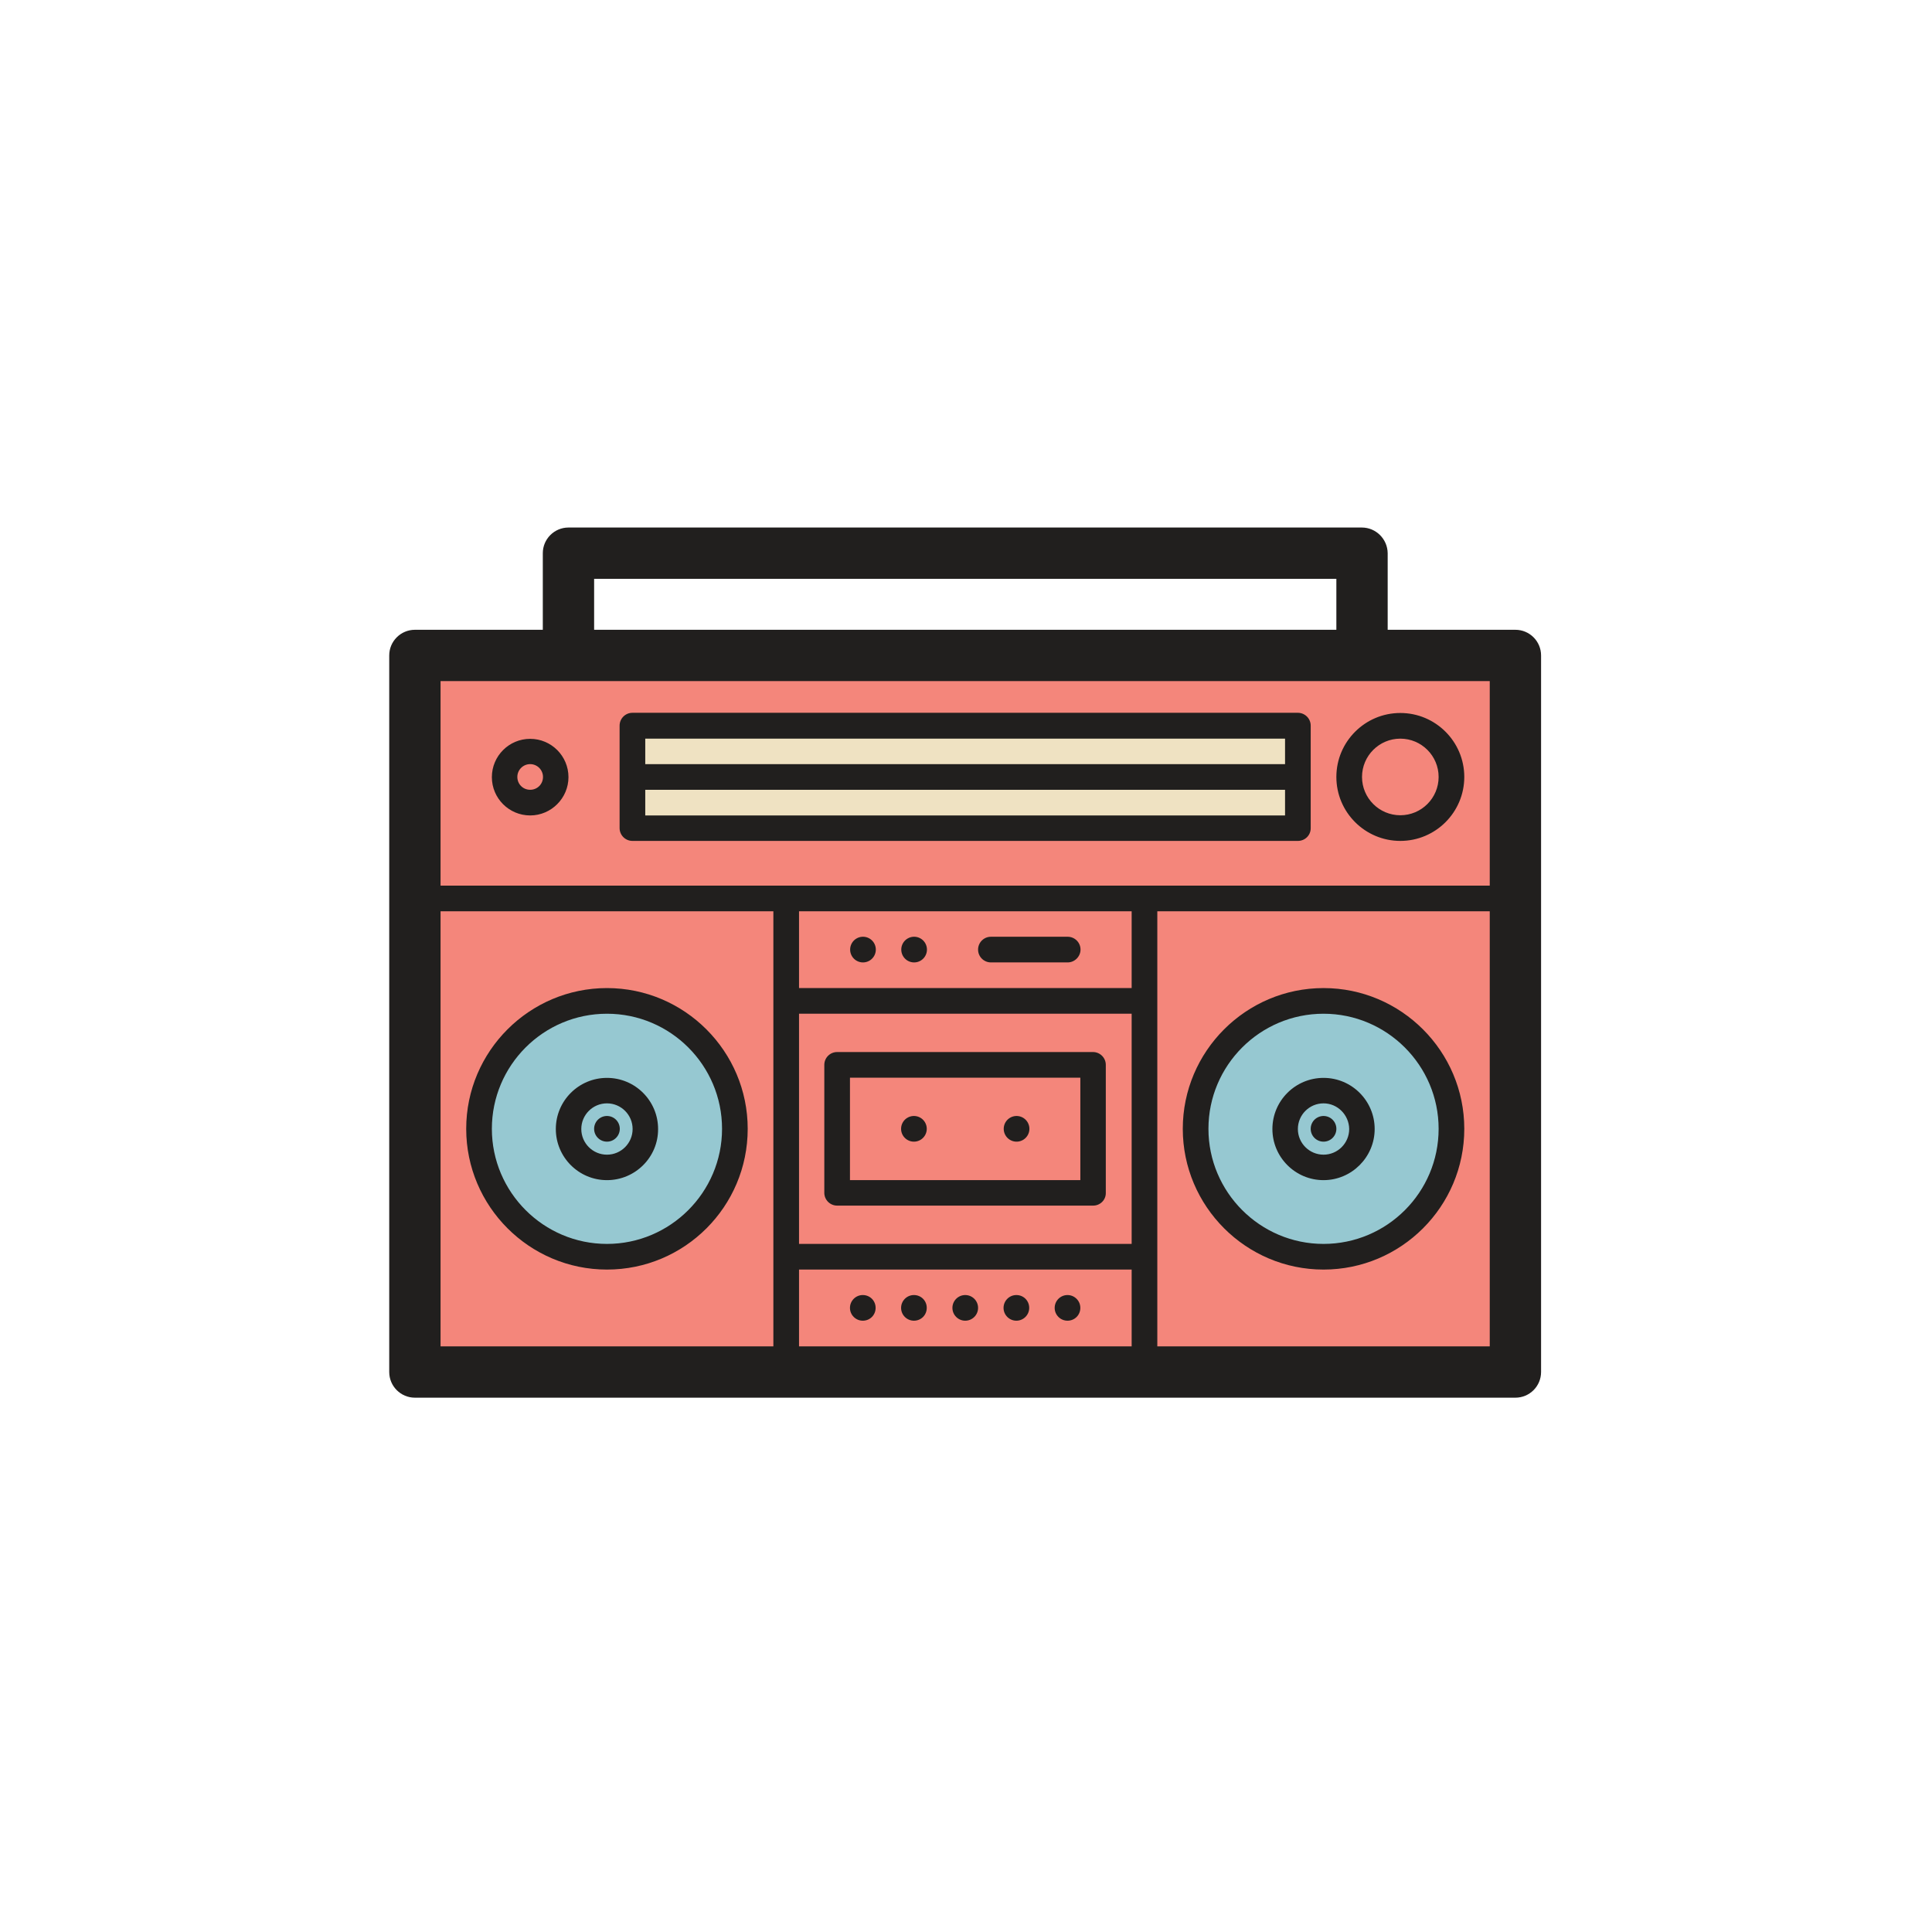
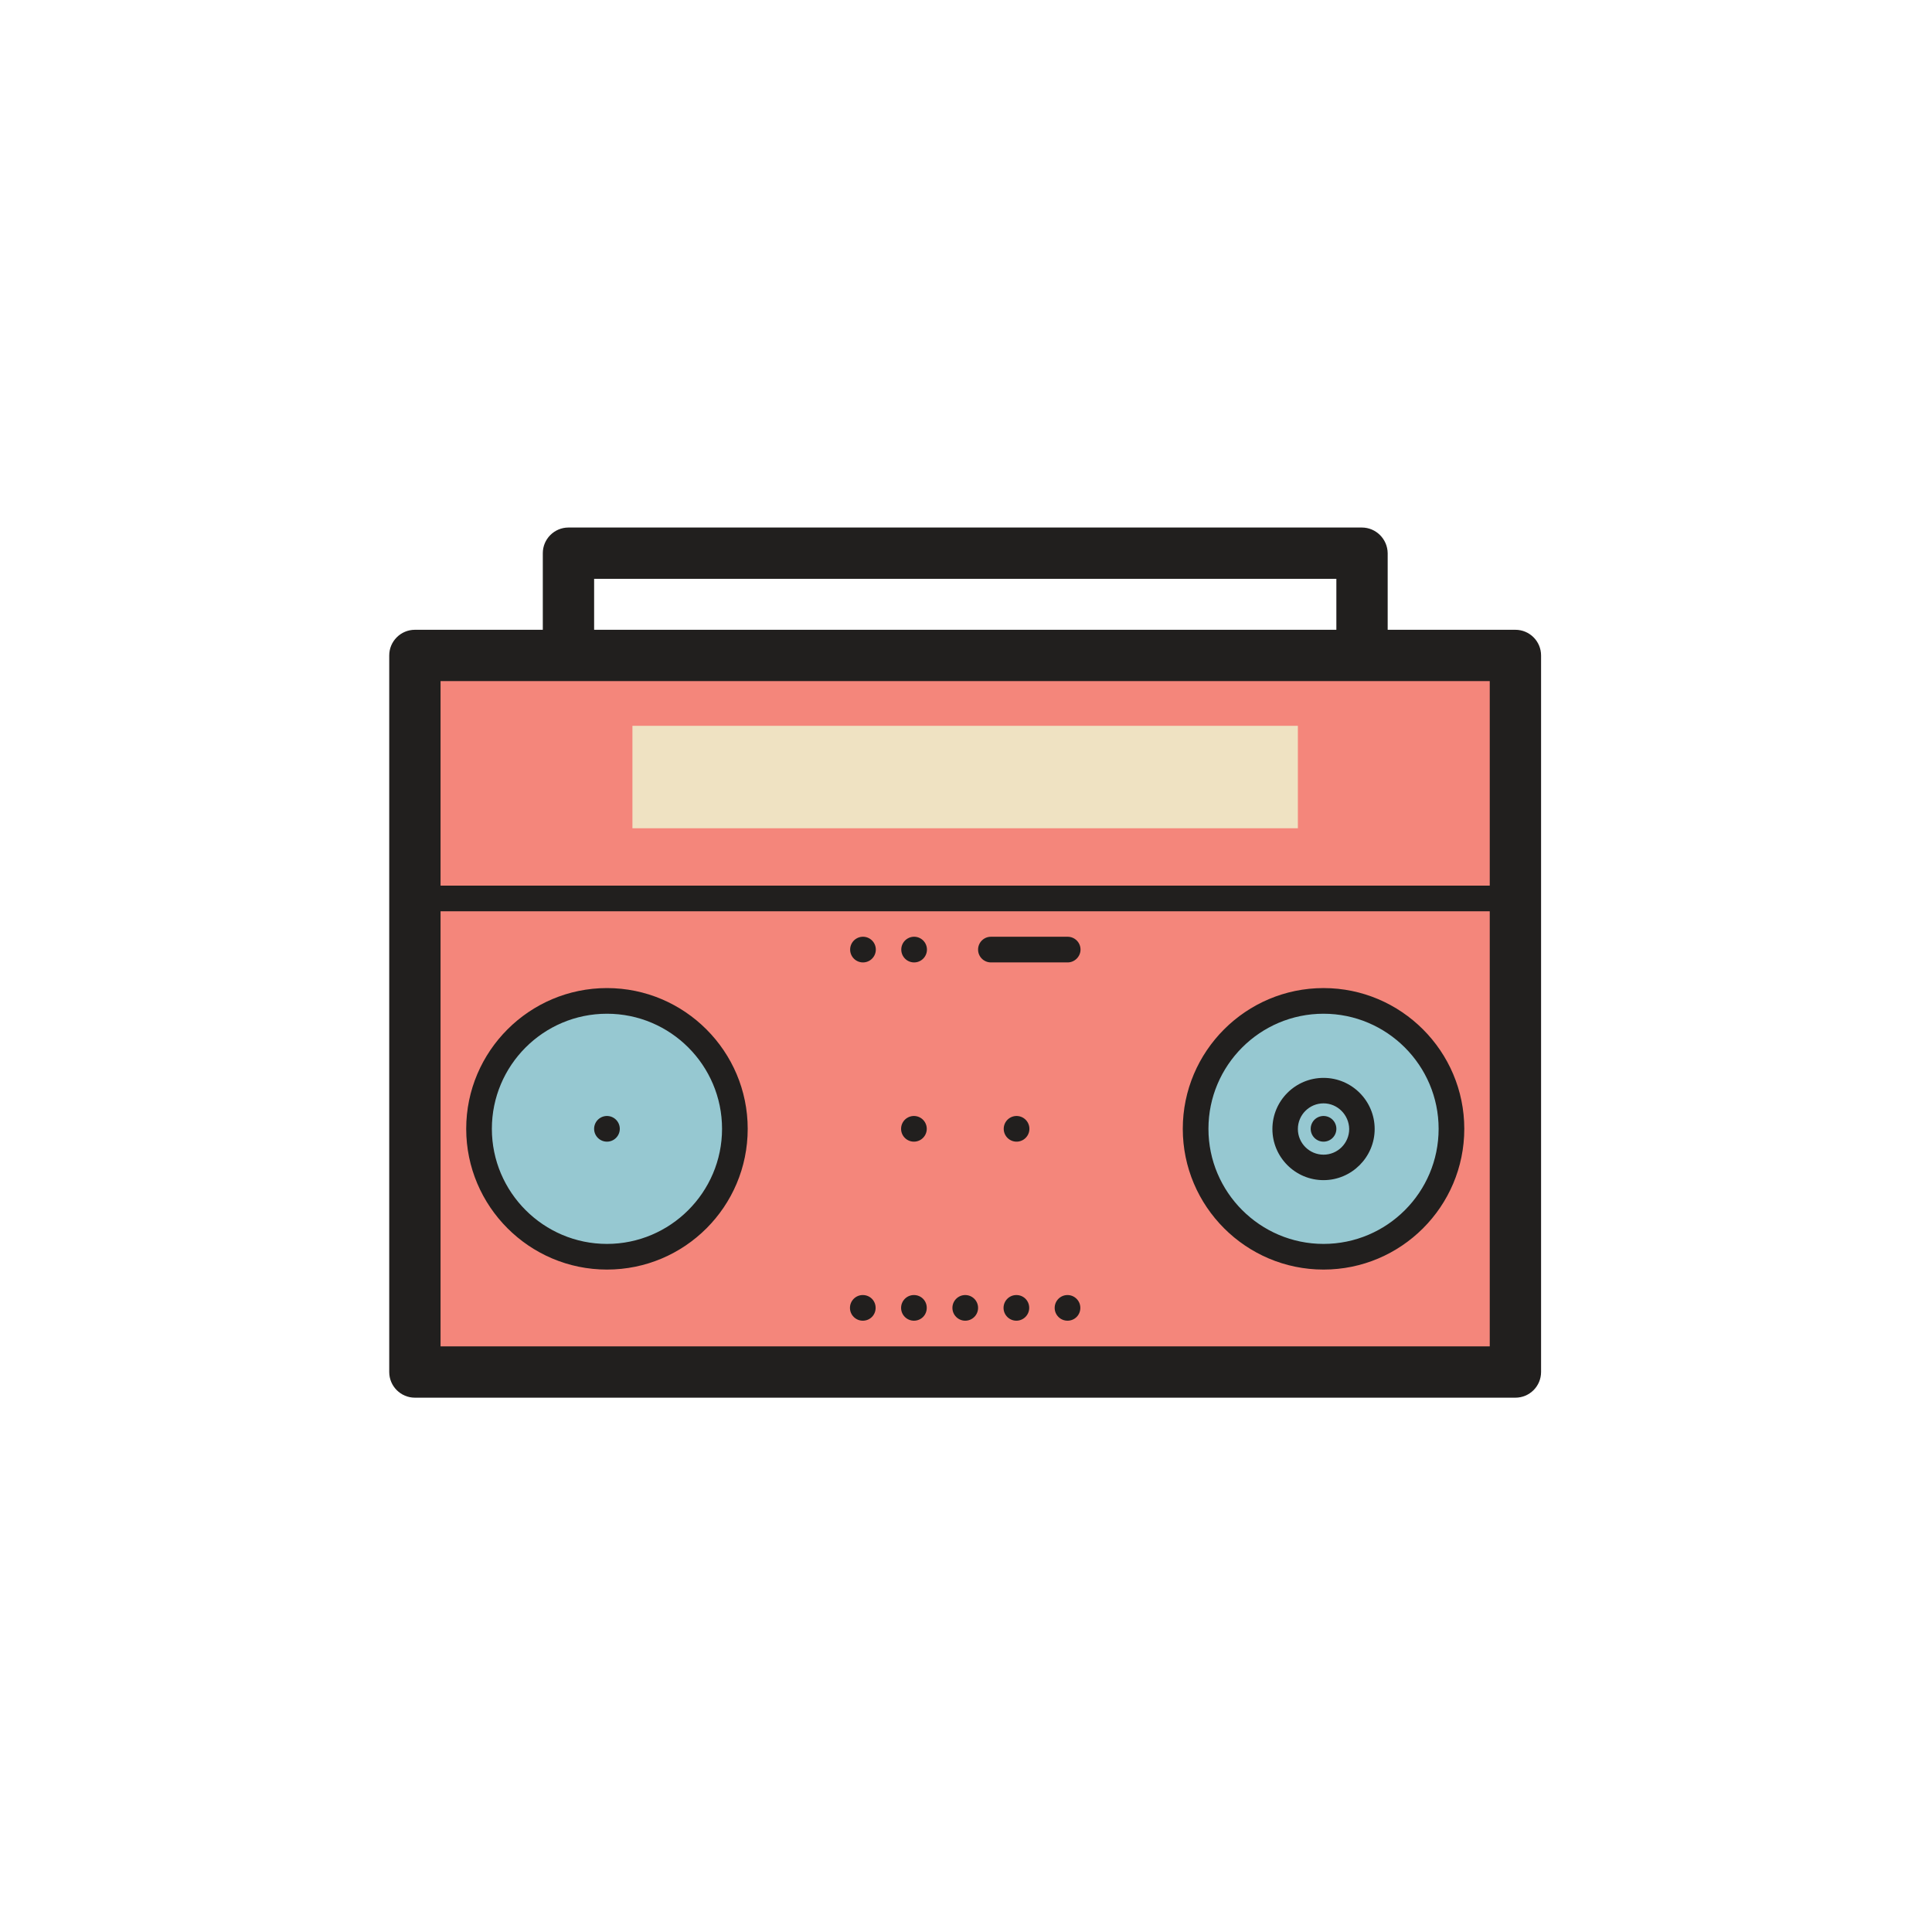
<svg xmlns="http://www.w3.org/2000/svg" width="800px" height="800px" viewBox="0 0 1024 1024" class="icon" version="1.1">
  <path d="M219.9 347.4h583.3v379.8H219.9z" fill="#F4867B" />
  <path d="M803.2 740.8H219.9c-7.5 0-13.6-6.1-13.6-13.6V347.4c0-7.5 6.1-13.6 13.6-13.6h583.3c7.5 0 13.6 6.1 13.6 13.6v379.8c0 7.5-6.1 13.6-13.6 13.6z m-569.7-27.2h556.1V361H233.5v352.6z" fill="#211F1E" />
  <path d="M796.4 483H226.7c-3.7 0-6.8-3-6.8-6.8 0-3.7 3-6.8 6.8-6.8h569.7c3.7 0 6.8 3 6.8 6.8s-3 6.8-6.8 6.8z" fill="#211F1E" />
  <path d="M335.2 384.7h352.7V439H335.2z" fill="#EFE2C2" />
-   <path d="M687.9 445.7H335.2c-3.7 0-6.8-3-6.8-6.8v-54.3c0-3.7 3-6.8 6.8-6.8h352.7c3.7 0 6.8 3 6.8 6.8V439c0 3.7-3 6.7-6.8 6.7zM342 432.2h339.1v-40.7H342v40.7zM281 432.2c-11.2 0-20.3-9.1-20.3-20.3 0-11.2 9.1-20.3 20.3-20.3s20.3 9.1 20.3 20.3c0 11.1-9.1 20.3-20.3 20.3z m0-27.2c-3.7 0-6.8 3-6.8 6.8s3 6.8 6.8 6.8 6.8-3 6.8-6.8-3.1-6.8-6.8-6.8zM742.2 445.7c-18.7 0-33.9-15.2-33.9-33.9s15.2-33.9 33.9-33.9 33.9 15.2 33.9 33.9-15.2 33.9-33.9 33.9z m0-54.2c-11.2 0-20.3 9.1-20.3 20.3 0 11.2 9.1 20.3 20.3 20.3s20.3-9.1 20.3-20.3c0-11.2-9.1-20.3-20.3-20.3z" fill="#211F1E" />
-   <path d="M681.1 418.6H342c-3.7 0-6.8-3-6.8-6.8 0-3.7 3-6.8 6.8-6.8h339.1c3.7 0 6.8 3 6.8 6.8s-3 6.8-6.8 6.8zM416.7 727.6c-3.7 0-6.8-3-6.8-6.8V476.7c0-3.7 3-6.8 6.8-6.8 3.7 0 6.8 3 6.8 6.8v244.2c0 3.7-3.1 6.7-6.8 6.7zM606.6 727.6c-3.7 0-6.8-3-6.8-6.8V476.7c0-3.7 3-6.8 6.8-6.8 3.7 0 6.8 3 6.8 6.8v244.2c0 3.7-3.1 6.7-6.8 6.7z" fill="#211F1E" />
-   <path d="M321.7 598.3m-67.8 0a67.8 67.8 0 1 0 135.6 0 67.8 67.8 0 1 0-135.6 0Z" fill="#96C8D1" />
+   <path d="M321.7 598.3m-67.8 0a67.8 67.8 0 1 0 135.6 0 67.8 67.8 0 1 0-135.6 0" fill="#96C8D1" />
  <path d="M321.7 672.9c-41.1 0-74.6-33.5-74.6-74.6 0-41.1 33.5-74.6 74.6-74.6 41.1 0 74.6 33.5 74.6 74.6 0 41.2-33.4 74.6-74.6 74.6z m0-135.6c-33.7 0-61 27.4-61 61s27.4 61 61 61 61-27.4 61-61-27.3-61-61-61z" fill="#211F1E" />
-   <path d="M321.7 625.5c-15 0-27.1-12.2-27.1-27.1 0-15 12.2-27.1 27.1-27.1 15 0 27.1 12.2 27.1 27.1 0.1 14.9-12.1 27.1-27.1 27.1z m0-40.7c-7.5 0-13.6 6.1-13.6 13.6s6.1 13.6 13.6 13.6 13.6-6.1 13.6-13.6-6.1-13.6-13.6-13.6z" fill="#211F1E" />
  <path d="M321.7 598.3m-6.8 0a6.8 6.8 0 1 0 13.6 0 6.8 6.8 0 1 0-13.6 0Z" fill="#211F1E" />
-   <path d="M579.4 639H443.7c-3.7 0-6.8-3-6.8-6.8v-67.8c0-3.7 3-6.8 6.8-6.8h135.6c3.7 0 6.8 3 6.8 6.8v67.8c0.1 3.8-3 6.8-6.7 6.8z m-128.9-13.5h122.1v-54.3H450.5v54.3zM602.6 537.3h-182c-3.7 0-6.8-3-6.8-6.8s3-6.8 6.8-6.8h182c3.7 0 6.8 3 6.8 6.8s-3.1 6.8-6.8 6.8zM602.6 672.9h-182c-3.7 0-6.8-3-6.8-6.8 0-3.7 3-6.8 6.8-6.8h182c3.7 0 6.8 3 6.8 6.8-0.1 3.8-3.1 6.8-6.8 6.8z" fill="#211F1E" />
  <path d="M457.4 503.3m-6.8 0a6.8 6.8 0 1 0 13.6 0 6.8 6.8 0 1 0-13.6 0Z" fill="#211F1E" />
  <path d="M484.5 503.3m-6.8 0a6.8 6.8 0 1 0 13.6 0 6.8 6.8 0 1 0-13.6 0Z" fill="#211F1E" />
  <path d="M484.4 598.3m-6.8 0a6.8 6.8 0 1 0 13.6 0 6.8 6.8 0 1 0-13.6 0Z" fill="#211F1E" />
  <path d="M538.8 598.3m-6.8 0a6.8 6.8 0 1 0 13.6 0 6.8 6.8 0 1 0-13.6 0Z" fill="#211F1E" />
  <path d="M565.9 510.1h-40.7c-3.7 0-6.8-3-6.8-6.8 0-3.7 3-6.8 6.8-6.8h40.7c3.7 0 6.8 3 6.8 6.8 0 3.7-3.1 6.8-6.8 6.8zM721.8 279.6H301.3c-7.5 0-13.6 6.1-13.6 13.6v51c0 7.5 6.1 13.6 13.6 13.6s13.6-6.1 13.6-13.6v-37.4h393.4v37.4c0 7.5 6.1 13.6 13.6 13.6s13.6-6.1 13.6-13.6v-51c-0.1-7.5-6.2-13.6-13.7-13.6zM457.3 700c-3.7 0-6.8-3-6.8-6.8 0-3.7 3-6.8 6.8-6.8s6.8 3 6.8 6.8-3 6.8-6.8 6.8zM484.4 700c-3.7 0-6.8-3-6.8-6.8 0-3.7 3-6.8 6.8-6.8s6.8 3 6.8 6.8-3 6.8-6.8 6.8zM538.7 700c-3.7 0-6.8-3-6.8-6.8 0-3.7 3-6.8 6.8-6.8s6.8 3 6.8 6.8-3.1 6.8-6.8 6.8zM565.8 700c-3.7 0-6.8-3-6.8-6.8 0-3.7 3-6.8 6.8-6.8 3.7 0 6.8 3 6.8 6.8s-3 6.8-6.8 6.8zM511.6 700c-3.7 0-6.8-3-6.8-6.8 0-3.7 3-6.8 6.8-6.8 3.7 0 6.8 3 6.8 6.8s-3.1 6.8-6.8 6.8z" fill="#211F1E" />
  <path d="M701.5 598.3m-67.8 0a67.8 67.8 0 1 0 135.6 0 67.8 67.8 0 1 0-135.6 0Z" fill="#96C8D1" />
  <path d="M701.5 672.9c-41.1 0-74.6-33.5-74.6-74.6 0-41.1 33.5-74.6 74.6-74.6 41.1 0 74.6 33.5 74.6 74.6 0 41.2-33.5 74.6-74.6 74.6z m0-135.6c-33.7 0-61 27.4-61 61s27.4 61 61 61c33.7 0 61-27.4 61-61s-27.4-61-61-61z" fill="#211F1E" />
  <path d="M701.5 625.5c-15 0-27.1-12.2-27.1-27.1 0-15 12.2-27.1 27.1-27.1 15 0 27.1 12.2 27.1 27.1 0 14.9-12.2 27.1-27.1 27.1z m0-40.7c-7.5 0-13.6 6.1-13.6 13.6S694 612 701.5 612s13.6-6.1 13.6-13.6c-0.1-7.5-6.2-13.6-13.6-13.6z" fill="#211F1E" />
  <path d="M701.5 598.3m-6.8 0a6.8 6.8 0 1 0 13.6 0 6.8 6.8 0 1 0-13.6 0Z" fill="#211F1E" />
</svg>